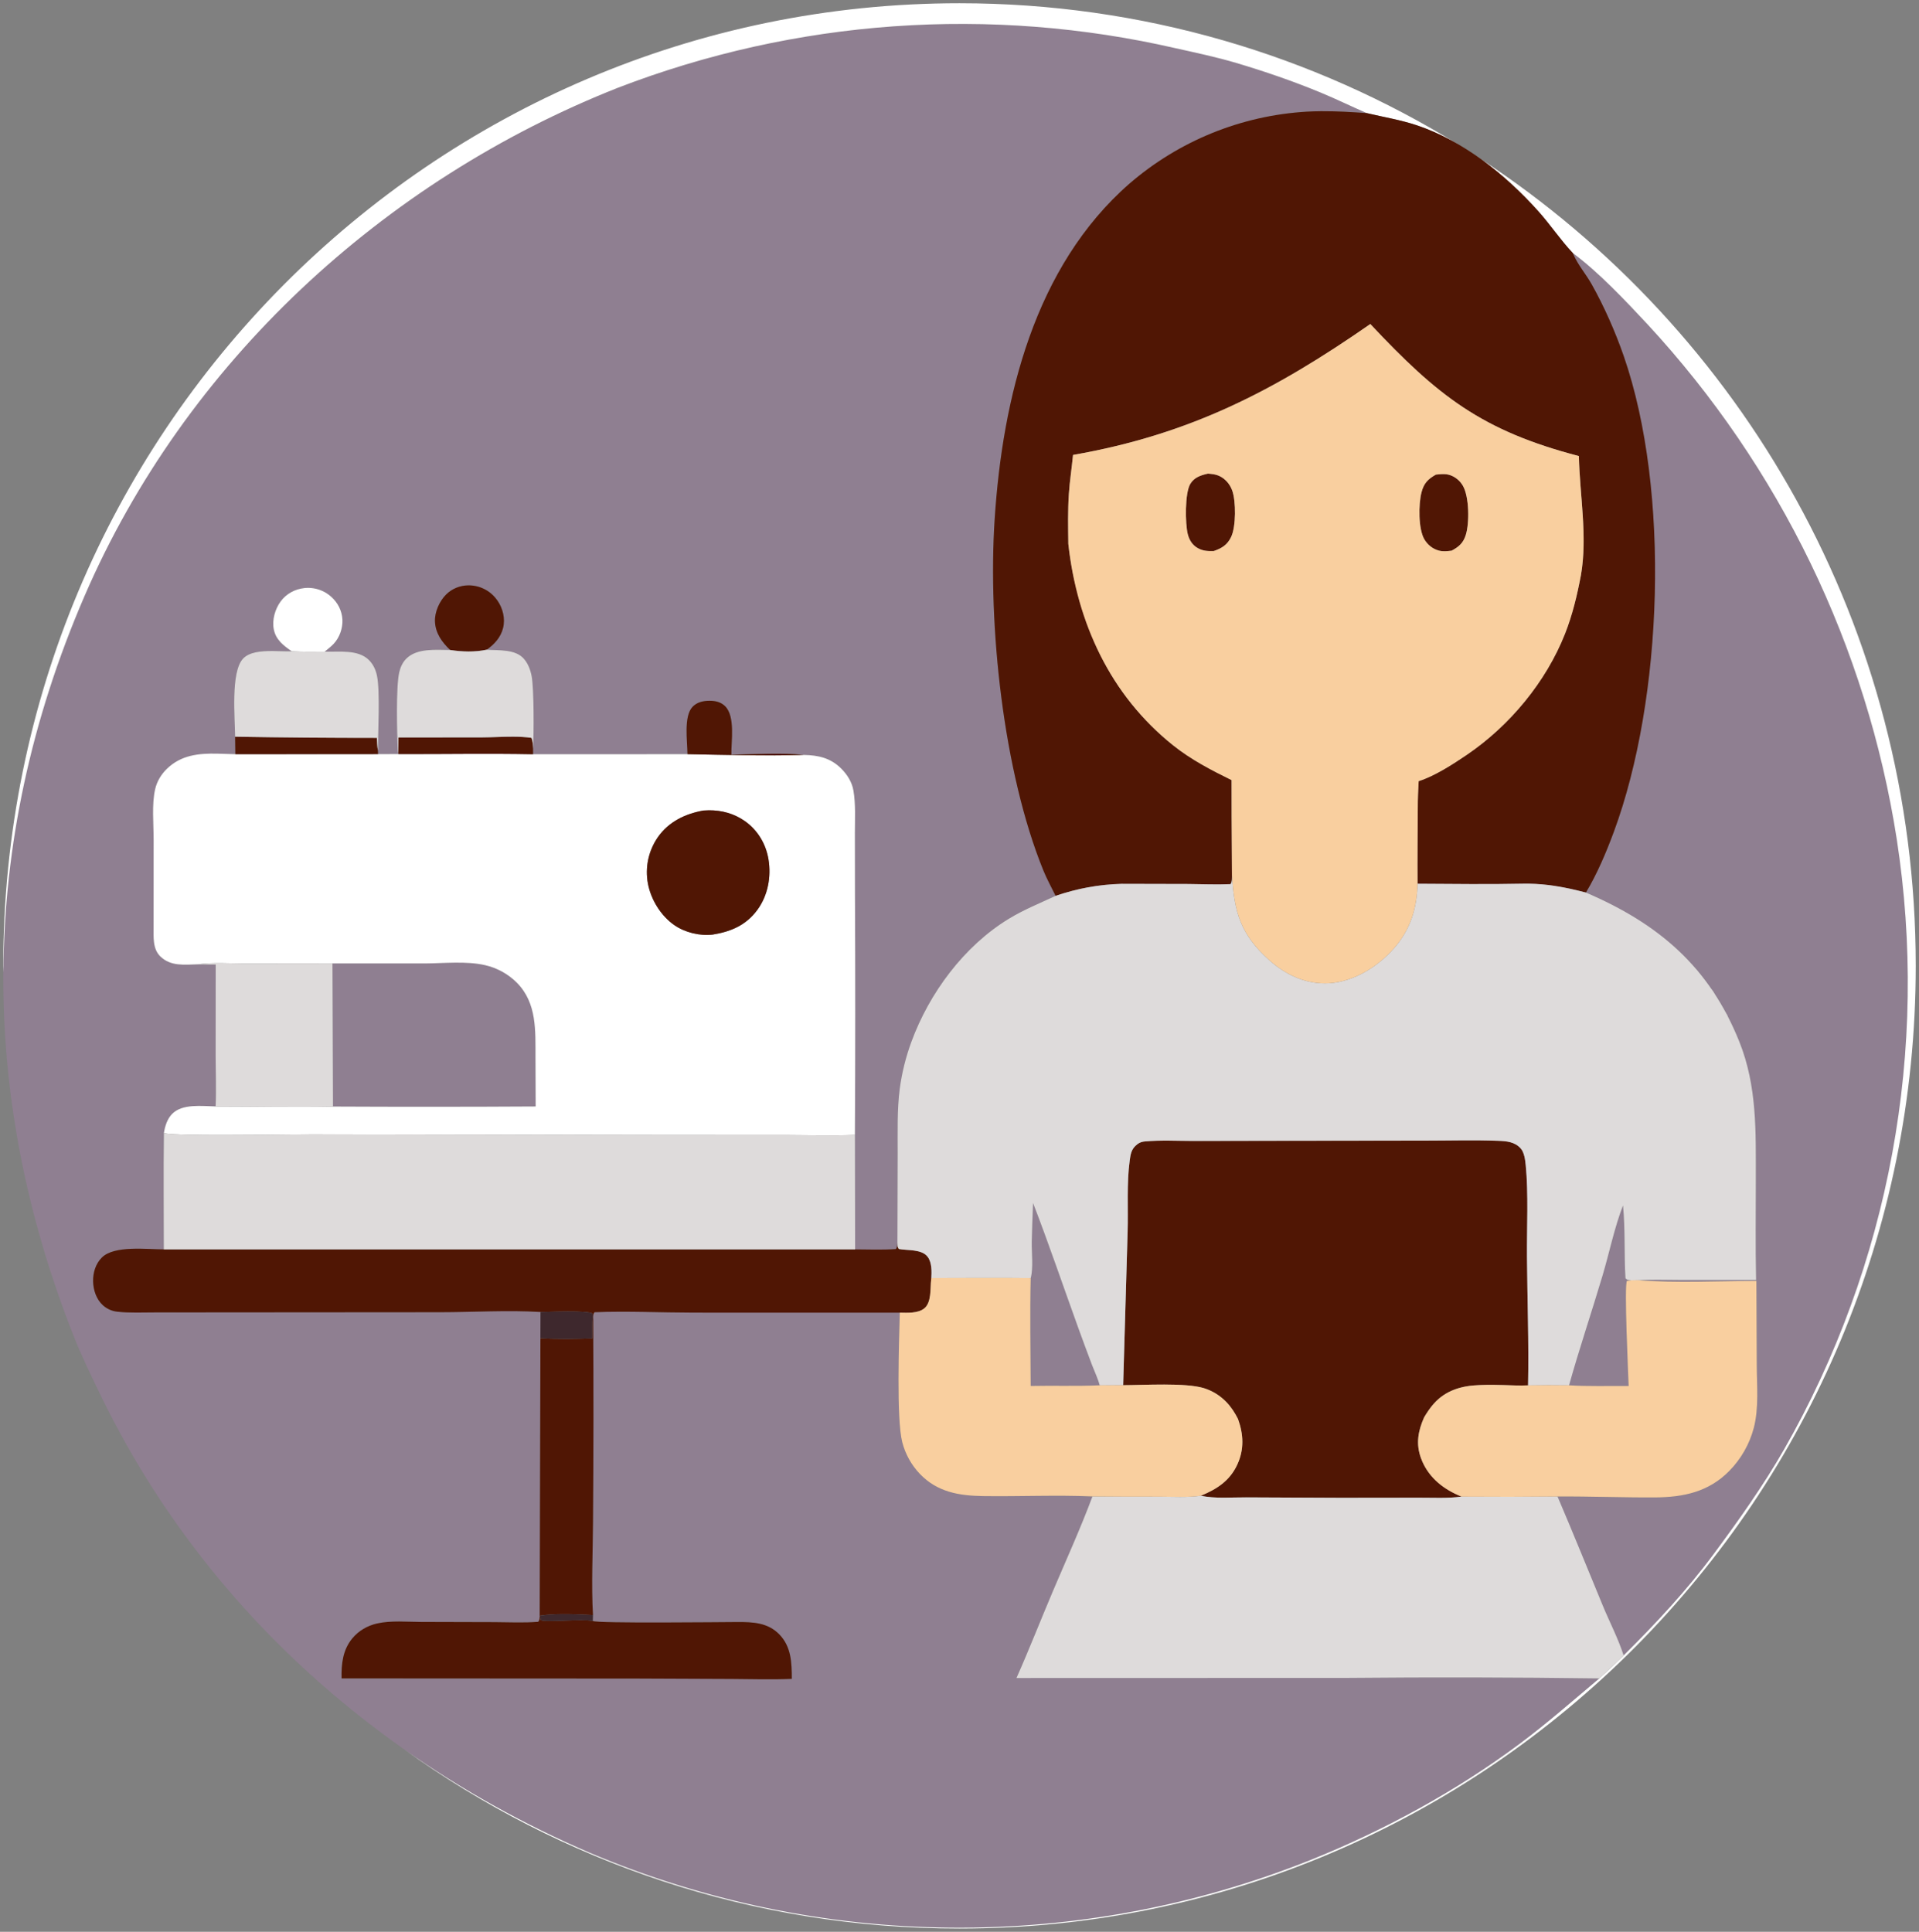
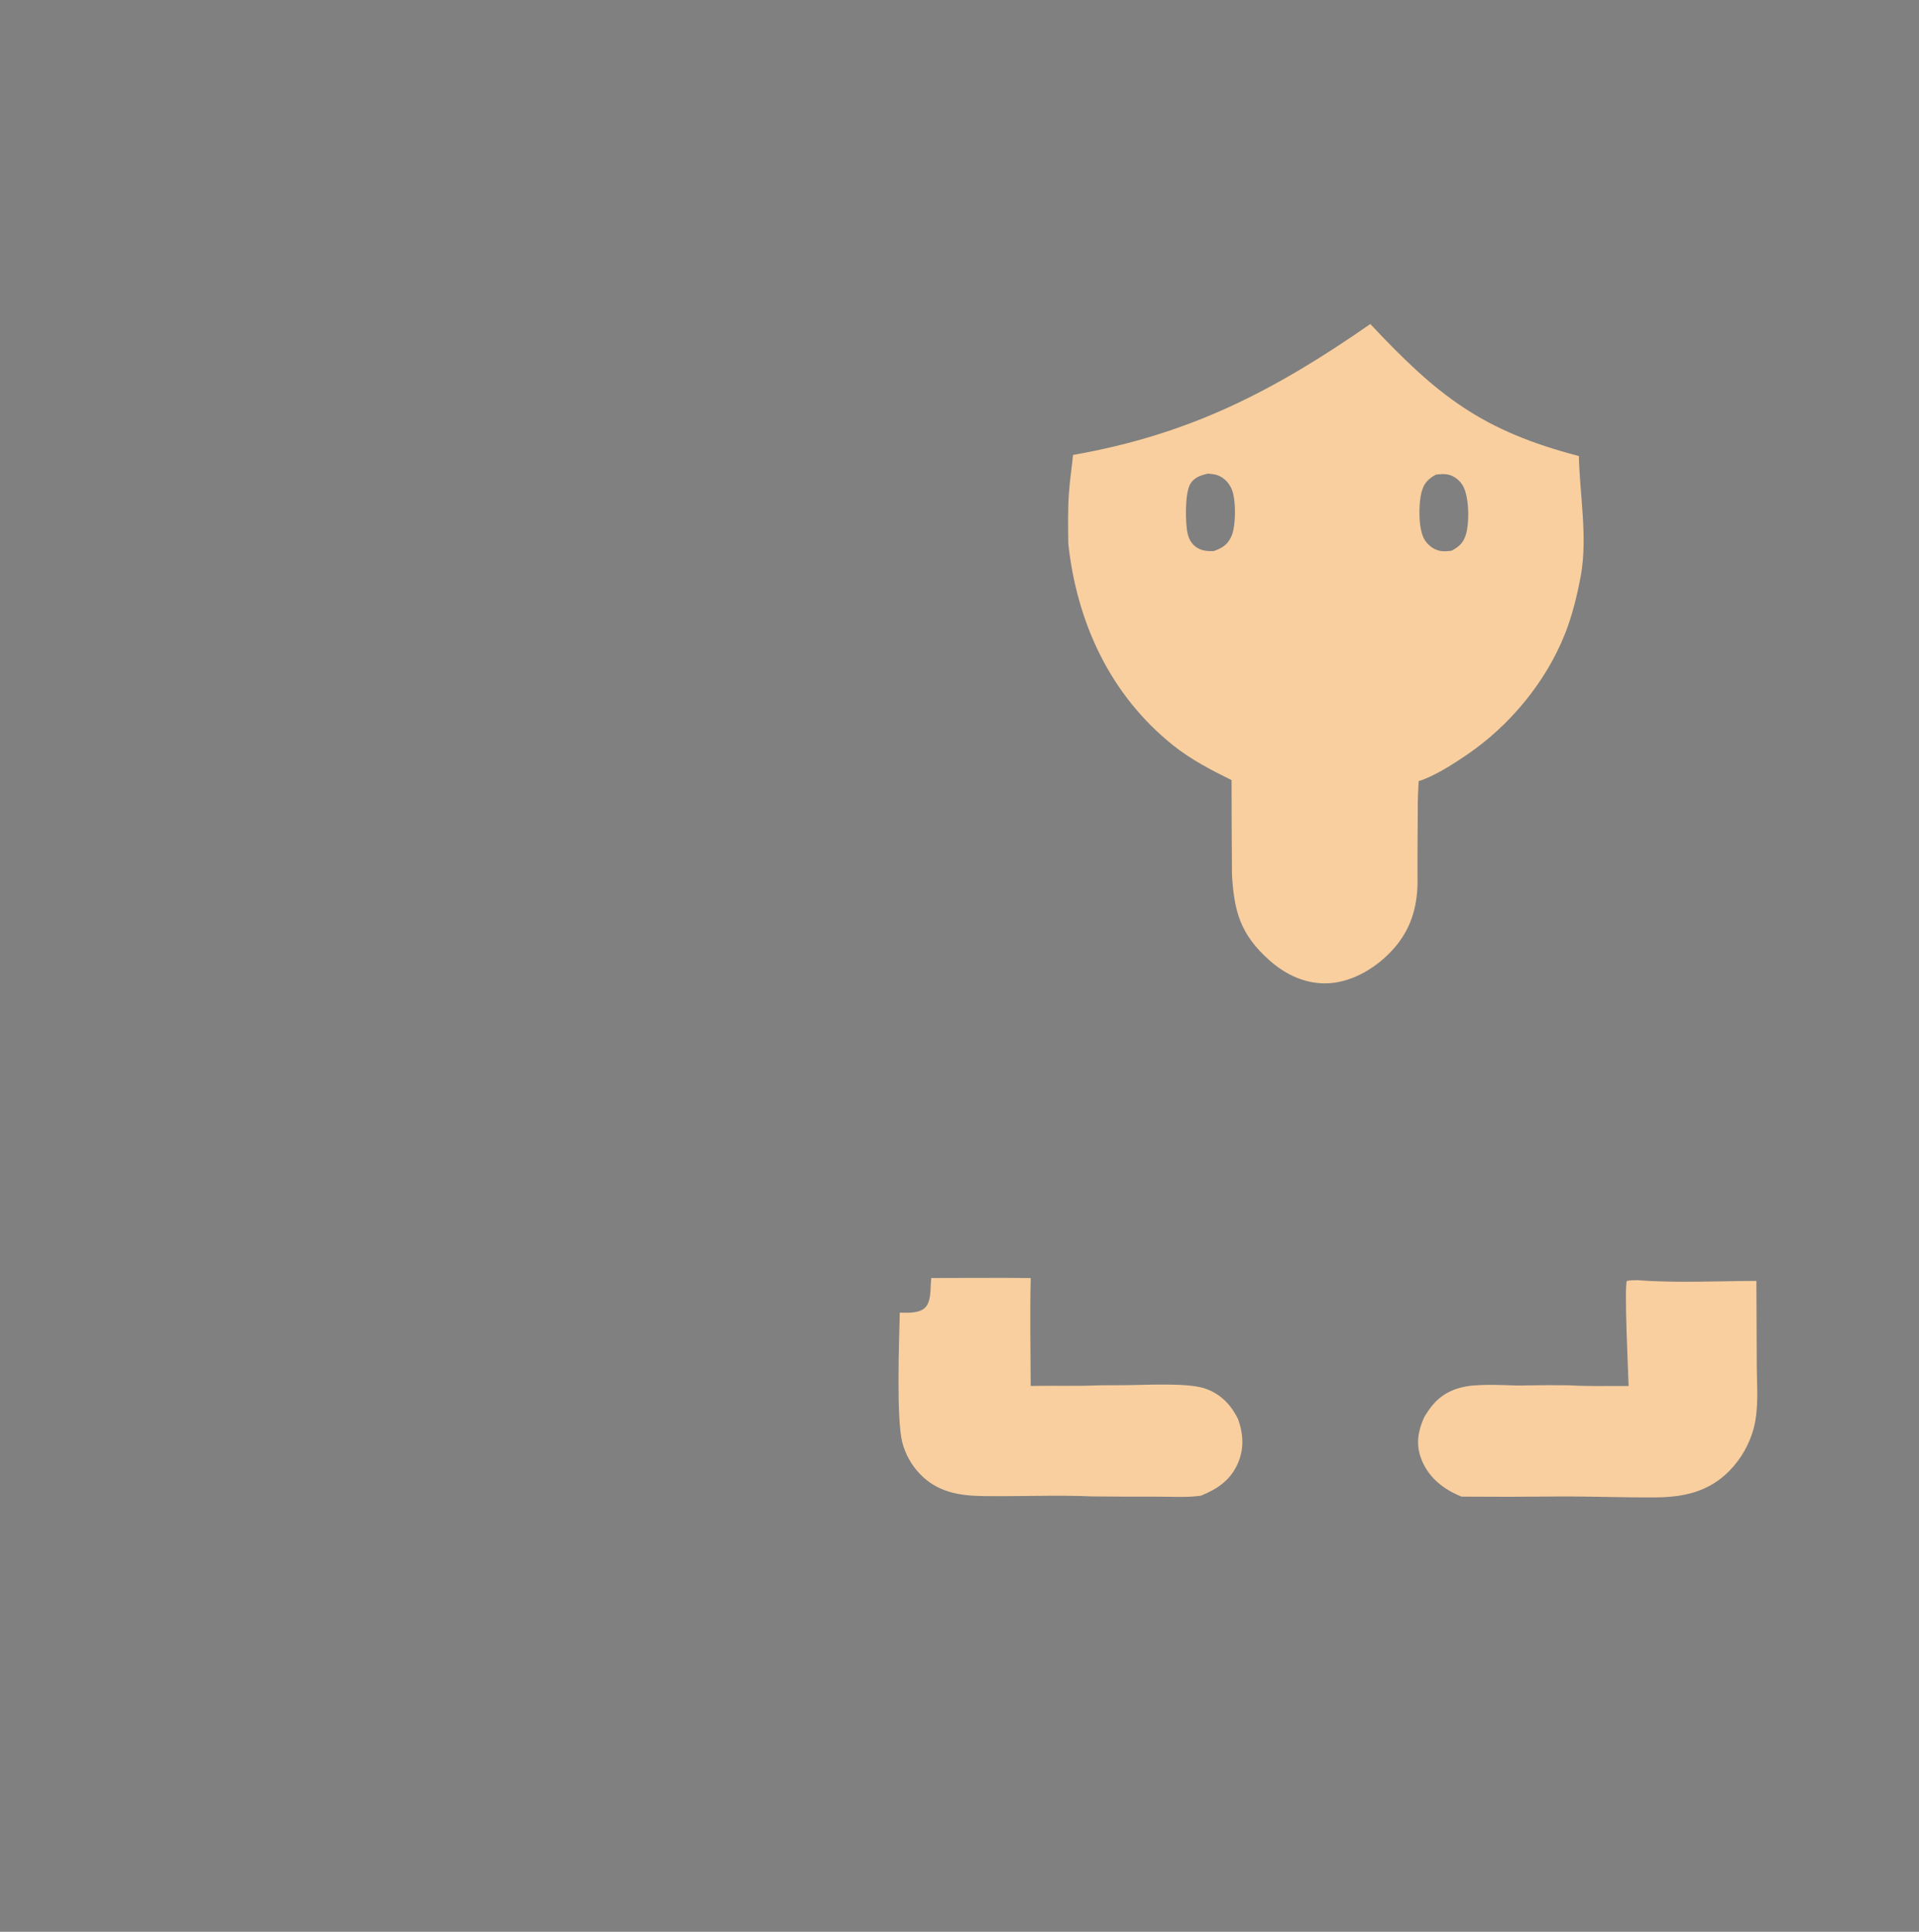
- <svg xmlns="http://www.w3.org/2000/svg" xmlns:ns1="http://sodipodi.sourceforge.net/DTD/sodipodi-0.dtd" xmlns:ns2="http://www.inkscape.org/namespaces/inkscape" xmlns:ns3="http://inkstitch.org/namespace" width="277.455" height="279.312" version="1.1" id="svg35" ns1:docname="kobieta-w-br-zowych-w-osach--stoi-w-pomieszczeniu-.svg" ns2:version="1.3.2 (091e20e, 2023-11-25, custom)">
+ <svg xmlns="http://www.w3.org/2000/svg" xmlns:ns1="http://sodipodi.sourceforge.net/DTD/sodipodi-0.dtd" xmlns:ns2="http://www.inkscape.org/namespaces/inkscape" width="277.455" height="279.312" version="1.1" id="svg35" ns1:docname="kobieta-w-br-zowych-w-osach--stoi-w-pomieszczeniu-.svg" ns2:version="1.3.2 (091e20e, 2023-11-25, custom)">
  <rect width="100%" height="100%" fill="#808080" stroke="none" />
  <ns1:namedview id="namedview35" pagecolor="#ffffff" bordercolor="#000000" borderopacity="0.25" ns2:showpageshadow="2" ns2:pageopacity="0.0" ns2:pagecheckerboard="0" ns2:deskcolor="#d1d1d1" showgrid="false" ns2:zoom="2.1461796" ns2:cx="71.056496" ns2:cy="121.37847" ns2:window-width="1920" ns2:window-height="991" ns2:window-x="-9" ns2:window-y="-9" ns2:window-maximized="1" ns2:current-layer="svg35" />
  <defs id="defs35" />
-   <path d="m 139.475,3.461 c -0.854,-0.003 -1.707,7.447e-4 -2.561,0.014 -0.854,0.013 -1.707,0.034 -2.561,0.062 -0.853,0.029 -1.706,0.067 -2.559,0.111 -0.853,0.045 -1.705,0.096 -2.557,0.156 -0.852,0.06 -1.704,0.129 -2.555,0.205 -0.85,0.076 -1.7,0.16 -2.549,0.252 -0.849,0.092 -1.696,0.191 -2.543,0.299 -0.847,0.108 -1.692,0.222 -2.537,0.346 -0.845,0.123 -1.689,0.256 -2.531,0.395 -0.843,0.139 -1.684,0.285 -2.523,0.439 -0.84,0.154 -1.679,0.316 -2.516,0.486 -0.837,0.17 -1.67,0.348 -2.504,0.533 -0.833,0.185 -1.666,0.379 -2.496,0.58 -0.83,0.201 -1.656,0.409 -2.482,0.625 -0.826,0.216 -1.651,0.44 -2.473,0.672 -0.822,0.231 -1.641,0.47 -2.459,0.717 -0.817,0.247 -1.633,0.502 -2.445,0.764 -0.813,0.262 -1.624,0.53 -2.432,0.807 -0.808,0.277 -1.612,0.562 -2.414,0.854 -0.803,0.292 -1.604,0.59 -2.4,0.896 C 55.406,26.087 26.768,52.497 12.219,86.189 -2.983,121.392 -3.389,157.801 10.744,193.414 c 1.093,2.754 2.402,5.418 3.688,8.086 14.648,30.385 40.108,53.188 70.924,66.424 1.026,0.434 2.057,0.853 3.094,1.262 1.037,0.408 2.079,0.806 3.125,1.189 1.046,0.383 2.095,0.752 3.15,1.109 1.055,0.357 2.116,0.702 3.18,1.033 1.064,0.332 2.13,0.652 3.201,0.957 1.071,0.306 2.146,0.598 3.225,0.877 1.079,0.279 2.161,0.546 3.246,0.799 1.085,0.253 2.173,0.492 3.264,0.719 1.091,0.226 2.185,0.439 3.281,0.639 1.096,0.2 2.192,0.386 3.293,0.559 1.101,0.173 2.204,0.333 3.309,0.479 1.105,0.146 2.211,0.278 3.318,0.396 1.108,0.119 2.218,0.225 3.328,0.316 1.11,0.092 2.22,0.17 3.332,0.234 1.112,0.065 2.226,0.115 3.34,0.152 1.114,0.038 2.226,0.062 3.34,0.072 1.114,0.01 2.23,0.007 3.344,-0.01 1.114,-0.017 2.227,-0.048 3.34,-0.092 1.113,-0.044 2.226,-0.103 3.338,-0.174 1.112,-0.071 2.222,-0.155 3.332,-0.254 1.11,-0.098 2.219,-0.211 3.326,-0.336 1.107,-0.126 2.211,-0.264 3.314,-0.416 1.104,-0.152 2.205,-0.319 3.305,-0.498 1.099,-0.179 2.196,-0.372 3.291,-0.578 1.095,-0.206 2.188,-0.425 3.277,-0.658 1.089,-0.233 2.176,-0.479 3.26,-0.738 1.083,-0.259 2.163,-0.533 3.24,-0.818 1.077,-0.286 2.149,-0.584 3.219,-0.896 1.069,-0.312 2.136,-0.637 3.197,-0.975 1.062,-0.338 2.119,-0.689 3.172,-1.053 1.053,-0.364 2.101,-0.74 3.145,-1.129 1.044,-0.389 2.083,-0.792 3.117,-1.207 10.504,-4.223 20.935,-9.916 30.016,-16.674 4.033,-3.002 7.774,-6.296 11.617,-9.529 -6.065,-0.083 -12.129,-0.13 -18.193,-0.143 -6.065,-0.013 -12.13,0.009 -18.195,0.066 l -47.879,0.014 c 1.85,-4.163 3.502,-8.403 5.283,-12.594 1.933,-4.548 3.972,-9.029 5.703,-13.662 -5.23,-0.224 -10.513,0.024 -15.75,-0.047 -2.645,-0.036 -5.077,-0.334 -7.201,-1.604 -0.708,-0.423 -1.381,-0.954 -2.018,-1.619 -0.152,-0.16 -0.298,-0.323 -0.439,-0.492 -0.141,-0.169 -0.278,-0.344 -0.408,-0.521 -0.13,-0.178 -0.254,-0.358 -0.373,-0.543 -0.119,-0.186 -0.231,-0.376 -0.338,-0.568 -0.107,-0.193 -0.207,-0.389 -0.301,-0.588 -0.094,-0.199 -0.182,-0.401 -0.264,-0.605 -0.081,-0.205 -0.157,-0.412 -0.225,-0.621 -0.068,-0.209 -0.129,-0.421 -0.184,-0.635 -0.215,-0.838 -0.352,-2.174 -0.434,-3.77 -0.246,-4.787 -0.001,-11.915 0.078,-14.957 l -29.812,-0.006 c -4.752,-0.008 -9.579,-0.243 -14.322,-0.061 -0.207,0.266 -0.171,0.333 -0.203,0.656 0.066,9.908 0.058,19.816 -0.021,29.725 -0.017,4.421 -0.261,8.997 -0.002,13.406 l -0.025,0.857 c 0.593,0.369 18.586,0.162 20.906,0.152 2.24,-0.009 4.414,0.073 6.082,1.807 1.718,1.784 1.78,4.094 1.785,6.41 -2.858,0.124 -5.758,0.031 -8.619,0.014 l -13.924,-0.059 -42.555,-0.025 c -0.02,-1.039 0.022,-2.061 0.24,-3.033 0.219,-0.972 0.614,-1.896 1.301,-2.734 0.457,-0.558 1.007,-1.021 1.617,-1.385 0.61,-0.364 1.281,-0.628 1.982,-0.787 2.007,-0.455 4.341,-0.225 6.395,-0.221 l 10.57,0.029 c 2.092,0.01 4.245,0.124 6.33,-0.051 0.256,-0.295 0.188,-0.642 0.211,-1.023 l 0.105,-39.969 0.014,-3.799 c -2.38,-0.145 -4.804,-0.138 -7.23,-0.094 -2.426,0.044 -4.856,0.124 -7.244,0.125 l -31.646,0.023 -9.604,0.008 c -1.785,-5.9e-4 -3.671,0.095 -5.445,-0.102 -0.097,-0.01 -0.194,-0.024 -0.289,-0.041 -0.095,-0.017 -0.189,-0.037 -0.283,-0.062 -0.094,-0.025 -0.188,-0.054 -0.279,-0.086 -0.092,-0.032 -0.181,-0.068 -0.27,-0.107 -0.089,-0.039 -0.176,-0.083 -0.262,-0.129 -0.085,-0.046 -0.169,-0.096 -0.25,-0.148 -0.081,-0.053 -0.161,-0.109 -0.238,-0.168 -0.077,-0.059 -0.151,-0.121 -0.223,-0.186 -0.479,-0.434 -0.831,-0.987 -1.064,-1.59 -0.234,-0.603 -0.349,-1.257 -0.359,-1.891 -0.01,-0.627 0.081,-1.262 0.289,-1.852 0.208,-0.59 0.533,-1.135 0.986,-1.584 1.794,-1.775 6.494,-1.171 8.947,-1.17 -0.003,-5.606 -0.064,-11.218 0.016,-16.824 0.154,-0.986 0.47,-2.022 1.182,-2.756 1.489,-1.535 4.34,-1.12 6.293,-1.094 0.106,-2.402 0.009,-4.846 0.004,-7.252 l 0.008,-13.26 c -0.853,0.015 -1.704,-0.008 -2.557,-0.031 -1.932,0.051 -3.932,0.332 -5.441,-1.135 -1.143,-1.111 -0.972,-2.828 -0.98,-4.316 l 0.006,-12.535 c 0.004,-2.303 -0.295,-5.14 0.227,-7.373 0.259,-1.105 0.871,-2.111 1.68,-2.898 2.078,-2.024 4.629,-2.248 7.262,-2.203 0.878,0.015 1.765,0.06 2.646,0.078 l -0.035,-2.527 c -0.023,-2.738 -0.649,-9.287 1.117,-11.254 0.898,-1 2.65,-1.146 4.328,-1.135 1.007,0.007 1.989,0.07 2.742,0.041 -1.188,-0.827 -2.298,-1.658 -2.596,-3.178 -0.266,-1.36 0.182,-2.93 0.994,-4.035 0.819,-1.113 2.068,-1.786 3.438,-1.932 0.086,-0.009 0.171,-0.017 0.258,-0.021 0.086,-0.004 0.173,-0.008 0.26,-0.008 0.087,-1.92e-4 0.173,0.004 0.26,0.008 0.087,0.004 0.172,0.011 0.258,0.02 0.086,0.009 0.172,0.02 0.258,0.033 0.086,0.013 0.171,0.029 0.256,0.047 0.085,0.018 0.17,0.037 0.254,0.059 0.084,0.022 0.166,0.048 0.248,0.074 0.082,0.026 0.165,0.055 0.246,0.086 0.081,0.031 0.161,0.063 0.24,0.098 0.079,0.035 0.157,0.07 0.234,0.109 0.077,0.039 0.153,0.08 0.229,0.123 0.075,0.043 0.15,0.088 0.223,0.135 0.073,0.047 0.144,0.096 0.215,0.146 0.07,0.05 0.139,0.102 0.207,0.156 0.068,0.054 0.134,0.11 0.199,0.168 0.972,0.852 1.586,2.042 1.648,3.34 0.059,1.237 -0.407,2.585 -1.264,3.49 -0.39,0.412 -0.86,0.773 -1.299,1.133 2.065,0.069 4.836,-0.369 6.42,1.236 0.603,0.611 0.963,1.395 1.137,2.229 0.474,2.268 0.15,8.203 0.135,10.828 l 0.021,0.52 2.973,-0.004 -0.041,-0.102 c -0.057,-0.285 -0.059,-0.226 -0.07,-0.461 -0.119,-2.434 -0.291,-9.14 0.207,-11.279 0.167,-0.718 0.471,-1.393 0.99,-1.926 0.388,-0.398 0.853,-0.676 1.363,-0.871 1.532,-0.585 3.477,-0.412 5.008,-0.408 -0.596,-0.567 -1.131,-1.173 -1.523,-1.852 -0.393,-0.679 -0.644,-1.43 -0.676,-2.289 -0.051,-1.365 0.655,-2.935 1.617,-3.889 0.428,-0.424 0.929,-0.751 1.473,-0.973 0.543,-0.222 1.129,-0.339 1.727,-0.348 0.08,-0.001 0.158,-7.04e-4 0.238,0.002 0.087,0.003 0.173,0.01 0.26,0.018 0.087,0.007 0.174,0.017 0.26,0.029 0.086,0.012 0.172,0.026 0.258,0.043 0.085,0.017 0.169,0.036 0.254,0.057 0.084,0.021 0.167,0.043 0.25,0.068 0.083,0.025 0.166,0.052 0.248,0.082 0.082,0.03 0.162,0.062 0.242,0.096 0.08,0.034 0.16,0.07 0.238,0.107 0.078,0.038 0.156,0.077 0.232,0.119 0.076,0.042 0.151,0.085 0.225,0.131 0.074,0.046 0.145,0.093 0.217,0.143 0.071,0.05 0.142,0.101 0.211,0.154 0.069,0.053 0.135,0.109 0.201,0.166 0.066,0.057 0.13,0.114 0.193,0.174 0.063,0.06 0.124,0.122 0.184,0.186 0.06,0.063 0.118,0.127 0.174,0.193 0.909,1.06 1.405,2.492 1.24,3.889 -0.084,0.709 -0.34,1.351 -0.715,1.922 -0.375,0.571 -0.868,1.069 -1.424,1.49 -0.109,0.082 -0.217,0.163 -0.328,0.242 1.309,0.097 2.999,-0.021 4.285,0.531 0.429,0.184 0.813,0.443 1.123,0.809 0.591,0.697 0.926,1.586 1.094,2.475 0.176,0.931 0.259,3.043 0.281,5.174 0.022,2.131 -0.016,4.282 -0.078,5.291 l 0.006,0.83 22.322,-0.01 c -0.011,-1.843 -0.574,-5.468 0.732,-6.846 0.319,-0.337 0.709,-0.556 1.131,-0.691 0.422,-0.135 0.877,-0.186 1.326,-0.186 0.832,0 1.648,0.18 2.254,0.787 1.488,1.49 0.873,5.041 0.902,7.01 1.66,-0.024 3.465,-0.1 5.266,-0.127 1.8,-0.027 3.595,-0.005 5.23,0.164 2.068,0.035 3.852,0.432 5.377,1.953 0.875,0.873 1.567,1.953 1.779,3.18 0.34,1.972 0.212,4.066 0.213,6.061 l 0.01,8.84 c 0.058,11.635 0.057,23.271 -0.008,34.906 l 0.025,16.551 c 1.951,0.01 3.935,0.087 5.881,-0.041 0.24,-0.278 0.198,-0.626 0.236,-0.986 l 0.037,-12.863 c 0.006,-3.12 -0.098,-6.288 0.305,-9.387 0.156,-1.143 0.372,-2.275 0.65,-3.395 0.278,-1.12 0.615,-2.221 1.012,-3.305 2.587,-7.061 7.599,-13.848 14.062,-17.801 2.178,-1.332 4.502,-2.264 6.805,-3.338 -0.595,-1.224 -1.251,-2.397 -1.766,-3.662 -5.804,-14.261 -8.045,-35.452 -7.047,-50.781 0.571,-8.762 2.01,-17.897 5.023,-26.342 0.753,-2.111 1.605,-4.179 2.566,-6.188 0.961,-2.008 2.033,-3.958 3.225,-5.83 2.383,-3.744 5.248,-7.182 8.684,-10.182 0.444,-0.383 0.895,-0.757 1.354,-1.121 0.459,-0.365 0.923,-0.719 1.396,-1.064 0.473,-0.345 0.953,-0.682 1.439,-1.008 0.487,-0.326 0.981,-0.641 1.48,-0.947 0.5,-0.306 1.006,-0.602 1.518,-0.887 0.512,-0.285 1.03,-0.56 1.553,-0.824 0.523,-0.264 1.051,-0.517 1.584,-0.76 0.533,-0.243 1.071,-0.473 1.613,-0.693 0.543,-0.22 1.091,-0.431 1.643,-0.629 0.551,-0.198 1.105,-0.385 1.664,-0.561 0.559,-0.176 1.122,-0.34 1.688,-0.492 0.566,-0.153 1.134,-0.294 1.705,-0.424 0.571,-0.129 1.145,-0.246 1.721,-0.352 0.576,-0.106 1.154,-0.201 1.734,-0.283 0.58,-0.082 1.161,-0.152 1.744,-0.211 0.583,-0.059 1.167,-0.106 1.752,-0.141 0.726,-0.043 1.452,-0.065 2.178,-0.07 2.177,-0.015 4.353,0.122 6.525,0.273 -2.235,-0.973 -4.432,-2.049 -6.684,-2.98 -3.943,-1.632 -8.09,-3.058 -12.182,-4.271 -2.884,-0.856 -5.851,-1.478 -8.787,-2.133 -0.832,-0.191 -1.666,-0.375 -2.502,-0.551 -0.836,-0.176 -1.671,-0.344 -2.51,-0.504 -0.839,-0.16 -1.68,-0.312 -2.521,-0.457 -0.842,-0.145 -1.685,-0.281 -2.529,-0.41 -0.844,-0.129 -1.689,-0.25 -2.535,-0.363 -0.846,-0.113 -1.693,-0.219 -2.541,-0.316 -0.848,-0.098 -1.697,-0.188 -2.547,-0.27 -0.85,-0.082 -1.701,-0.155 -2.553,-0.221 -0.851,-0.066 -1.702,-0.125 -2.555,-0.176 -0.852,-0.05 -1.705,-0.092 -2.559,-0.127 -0.853,-0.035 -1.707,-0.061 -2.561,-0.08 -0.854,-0.019 -1.707,-0.028 -2.561,-0.031 z M 227.408,36.592 c 0.037,0.087 0.073,0.177 0.111,0.264 0.642,1.465 1.793,2.802 2.586,4.205 1.816,3.214 3.461,6.955 4.67,10.449 0.421,1.217 0.811,2.474 1.172,3.768 1.7e-4,6.11e-4 -1.7e-4,0.001 0,0.002 0.721,2.587 1.322,5.319 1.807,8.152 1.1e-4,6.39e-4 -1.1e-4,0.001 0,0.002 0.242,1.417 0.456,2.86 0.641,4.322 0.369,2.926 0.622,5.934 0.764,8.982 0.142,3.048 0.173,6.136 0.096,9.223 -2e-5,6.54e-4 1e-5,0.001 0,0.002 -0.078,3.086 -0.264,6.17 -0.555,9.211 -6e-5,6.43e-4 6e-5,0.001 0,0.002 -3.8e-4,0.004 -0.002,0.008 -0.002,0.012 -0.582,6.078 -1.583,11.984 -2.977,17.385 -0.697,2.702 -1.492,5.278 -2.383,7.686 -1.099,2.971 -2.408,6.076 -4.041,8.793 1.491,0.639 2.901,1.326 4.266,2.043 0.001,6.6e-4 0.003,0.001 0.004,0.002 0.34,0.179 0.658,0.374 0.99,0.559 0.083,0.047 0.167,0.094 0.25,0.141 0.93,0.523 1.837,1.067 2.705,1.639 0.004,0.003 0.008,0.005 0.012,0.008 0.219,0.144 0.429,0.296 0.645,0.443 0.212,0.146 0.427,0.289 0.635,0.438 0.836,0.597 1.636,1.228 2.41,1.881 0.002,0.002 0.005,0.004 0.008,0.006 0.13,0.11 0.262,0.218 0.391,0.33 0.223,0.184 0.448,0.365 0.66,0.559 1.048,0.956 2.05,1.959 2.979,3.045 0.021,0.025 0.047,0.045 0.068,0.07 0.827,0.973 1.606,2.001 2.338,3.09 0.732,1.089 1.416,2.237 2.053,3.453 0.637,1.216 1.225,2.498 1.768,3.852 0.324,0.808 0.604,1.617 0.846,2.43 1.7e-4,5.8e-4 -1.8e-4,0.001 0,0.002 0.242,0.812 0.447,1.626 0.619,2.443 1.3e-4,6.2e-4 -1.3e-4,0.001 0,0.002 0.344,1.634 0.561,3.28 0.697,4.936 0.272,3.312 0.221,6.668 0.225,10.076 0.005,4.853 -0.065,9.719 0.037,14.57 l -10.975,-0.004 c -2.018,-3e-4 -4.078,-0.086 -6.092,0.035 5.625,0.428 11.464,0.116 17.111,0.102 l 0.053,12.086 c 0.004,2.99 0.332,6.282 -0.434,9.189 -0.077,0.29 -0.164,0.579 -0.26,0.863 -0.096,0.284 -0.2,0.566 -0.314,0.844 -0.114,0.278 -0.237,0.55 -0.369,0.82 -0.131,0.27 -0.271,0.534 -0.42,0.795 -0.149,0.261 -0.306,0.517 -0.471,0.768 -0.165,0.251 -0.339,0.495 -0.52,0.734 -0.181,0.24 -0.368,0.474 -0.564,0.701 -0.196,0.227 -0.399,0.448 -0.609,0.662 -0.746,0.762 -1.532,1.382 -2.357,1.883 -0.826,0.501 -1.69,0.884 -2.59,1.172 -1.8,0.576 -3.745,0.774 -5.812,0.785 -4.695,0.025 -9.393,-0.164 -14.09,-0.133 2.236,5.241 4.378,10.534 6.555,15.801 0.484,1.171 1.045,2.368 1.58,3.572 0.535,1.204 1.043,2.414 1.426,3.615 4.646,-4.609 9.148,-9.43 13.047,-14.697 3.579,-4.835 7.173,-9.888 10.164,-15.113 0.472,-0.827 0.934,-1.659 1.389,-2.496 0.454,-0.837 0.901,-1.679 1.338,-2.525 0.437,-0.846 0.865,-1.697 1.283,-2.553 0.419,-0.855 0.828,-1.716 1.229,-2.58 0.401,-0.864 0.793,-1.731 1.176,-2.604 0.382,-0.872 0.755,-1.749 1.119,-2.629 0.364,-0.88 0.719,-1.763 1.064,-2.65 0.346,-0.887 0.681,-1.779 1.008,-2.674 0.327,-0.894 0.645,-1.792 0.953,-2.693 0.308,-0.901 0.608,-1.805 0.896,-2.713 0.289,-0.907 0.568,-1.817 0.838,-2.73 0.27,-0.913 0.531,-1.829 0.781,-2.748 0.251,-0.919 0.491,-1.84 0.723,-2.764 0.231,-0.924 0.454,-1.851 0.666,-2.779 0.212,-0.929 0.413,-1.858 0.605,-2.791 0.192,-0.933 0.376,-1.868 0.549,-2.805 0.173,-0.937 0.335,-1.875 0.488,-2.814 0.153,-0.94 0.296,-1.881 0.43,-2.824 0.133,-0.943 0.258,-1.888 0.371,-2.834 0.113,-0.946 0.217,-1.892 0.311,-2.84 0.094,-0.948 0.176,-1.896 0.25,-2.846 0.074,-0.949 0.138,-1.899 0.191,-2.85 0.054,-0.951 0.099,-1.904 0.133,-2.855 0.034,-0.952 0.057,-1.903 0.07,-2.855 0.014,-0.952 0.018,-1.905 0.012,-2.857 -0.006,-0.952 -0.023,-1.903 -0.049,-2.855 -0.026,-0.952 -0.061,-1.904 -0.107,-2.855 -0.046,-0.951 -0.104,-1.901 -0.17,-2.852 -0.066,-0.95 -0.141,-1.899 -0.227,-2.848 -0.086,-0.948 -0.183,-1.897 -0.289,-2.844 -0.106,-0.946 -0.222,-1.892 -0.348,-2.836 -0.126,-0.944 -0.261,-1.885 -0.406,-2.826 -0.135,-0.863 -0.277,-1.727 -0.428,-2.588 -0.151,-0.861 -0.31,-1.72 -0.477,-2.578 -0.167,-0.858 -0.341,-1.714 -0.523,-2.568 -0.182,-0.855 -0.374,-1.707 -0.572,-2.559 -0.198,-0.851 -0.405,-1.7 -0.619,-2.547 -0.214,-0.847 -0.434,-1.694 -0.664,-2.537 -0.23,-0.843 -0.468,-1.684 -0.713,-2.523 -0.245,-0.839 -0.499,-1.674 -0.76,-2.508 -0.261,-0.834 -0.529,-1.667 -0.805,-2.496 -0.276,-0.829 -0.56,-1.655 -0.852,-2.479 -0.291,-0.824 -0.59,-1.646 -0.896,-2.465 -0.306,-0.818 -0.62,-1.633 -0.941,-2.445 -0.322,-0.813 -0.652,-1.623 -0.988,-2.43 -0.336,-0.806 -0.68,-1.61 -1.031,-2.41 -0.351,-0.8 -0.71,-1.597 -1.076,-2.391 -0.366,-0.794 -0.74,-1.583 -1.121,-2.369 -0.381,-0.787 -0.769,-1.57 -1.164,-2.35 -0.395,-0.779 -0.798,-1.554 -1.207,-2.326 -0.41,-0.772 -0.826,-1.541 -1.25,-2.305 -0.424,-0.764 -0.855,-1.525 -1.293,-2.281 -0.438,-0.756 -0.882,-1.508 -1.334,-2.256 -0.452,-0.748 -0.91,-1.493 -1.375,-2.232 -0.466,-0.74 -0.939,-1.474 -1.418,-2.205 -0.479,-0.731 -0.965,-1.458 -1.457,-2.18 -0.493,-0.722 -0.992,-1.44 -1.498,-2.152 -0.506,-0.713 -1.018,-1.42 -1.537,-2.123 -0.519,-0.703 -1.044,-1.402 -1.576,-2.096 -0.532,-0.694 -1.069,-1.381 -1.613,-2.064 -0.545,-0.683 -1.097,-1.362 -1.654,-2.035 -0.557,-0.673 -1.12,-1.343 -1.689,-2.006 -0.569,-0.663 -1.145,-1.32 -1.727,-1.973 -0.582,-0.652 -1.168,-1.298 -1.762,-1.939 -3.213,-3.44 -7.037,-7.519 -10.807,-10.312 z M 65.795,139.188 c -1.502,0.014 -3.013,0.109 -4.414,0.113 l -13.312,-0.002 0.076,20.691 c 9.769,0.049 19.536,0.045 29.305,-0.012 l -0.025,-7.117 c -0.014,-3.827 0.231,-7.811 -2.682,-10.766 -0.156,-0.157 -0.317,-0.308 -0.484,-0.453 -0.167,-0.145 -0.341,-0.285 -0.518,-0.418 -0.177,-0.133 -0.357,-0.26 -0.543,-0.381 -0.186,-0.12 -0.375,-0.235 -0.568,-0.342 -0.194,-0.107 -0.393,-0.207 -0.594,-0.301 -0.201,-0.093 -0.404,-0.181 -0.611,-0.26 -0.207,-0.079 -0.415,-0.15 -0.627,-0.215 -0.212,-0.064 -0.427,-0.121 -0.643,-0.17 -1.364,-0.318 -2.857,-0.383 -4.359,-0.369 z m 83.57,34.76 c -0.085,1.876 -0.149,3.753 -0.191,5.631 -0.022,1.551 0.243,3.755 -0.15,5.213 -0.126,5.193 -0.02,10.405 -0.004,15.6 3.315,-0.068 6.667,0.051 9.975,-0.092 -0.26,-0.983 -0.734,-1.969 -1.1,-2.92 -0.673,-1.772 -1.333,-3.549 -1.977,-5.332 -2.188,-6.043 -4.237,-12.1 -6.553,-18.1 z m 85.293,0.34 c -0.623,1.608 -1.114,3.309 -1.572,5.021 -0.459,1.712 -0.885,3.436 -1.377,5.092 -1.576,5.308 -3.361,10.562 -4.852,15.895 1.424,0.089 2.864,0.108 4.305,0.107 1.441,-2.9e-4 2.883,-0.02 4.311,-0.01 -0.026,-0.845 -0.195,-4.497 -0.303,-8.01 -0.054,-1.757 -0.093,-3.479 -0.092,-4.799 0.001,-1.32 0.044,-2.237 0.15,-2.385 l 0.695,-0.086 c -0.414,-0.046 -0.618,0.013 -0.908,-0.299 -0.214,-3.496 -0.013,-7.038 -0.357,-10.527 z" style="fill:#bf7bc5;fill-opacity:0.243" id="path85" ns3:fill_method="circular_fill" ns3:fill_underlay_row_spacing_mm="4" ns3:fill_underlay_angle="45" ns3:enable_random_stitch_length="True" ns3:random_stitch_length_jitter_percent="20" ns2:label="fioletowy" />
-   <path d="M 138.729,0.469 C 62.37,0.468 0.469,62.785 0.469,139.656 c -3.1e-7,0.314 0.021,0.622 0.023,0.936 C 0.601,122.321 4.485,104.099 12.219,86.189 26.768,52.498 55.406,26.087 89.379,12.674 c 0.797,-0.307 1.598,-0.605 2.4,-0.896 0.802,-0.292 1.606,-0.577 2.414,-0.854 0.808,-0.277 1.619,-0.545 2.432,-0.807 0.813,-0.262 1.628,-0.517 2.445,-0.764 0.818,-0.247 1.637,-0.485 2.459,-0.717 0.822,-0.231 1.647,-0.456 2.473,-0.672 0.826,-0.216 1.653,-0.424 2.482,-0.625 0.83,-0.201 1.663,-0.395 2.496,-0.58 0.833,-0.185 1.667,-0.363 2.504,-0.533 0.837,-0.17 1.676,-0.332 2.516,-0.486 0.84,-0.154 1.681,-0.301 2.523,-0.439 0.843,-0.139 1.686,-0.271 2.531,-0.395 0.845,-0.123 1.69,-0.238 2.537,-0.346 0.847,-0.108 1.694,-0.207 2.543,-0.299 0.849,-0.092 1.698,-0.176 2.549,-0.252 0.85,-0.076 1.703,-0.145 2.555,-0.205 0.852,-0.06 1.704,-0.112 2.557,-0.156 0.853,-0.045 1.705,-0.083 2.559,-0.111 0.853,-0.029 1.707,-0.05 2.561,-0.062 0.854,-0.013 1.707,-0.017 2.561,-0.014 0.854,0.003 1.707,0.013 2.561,0.031 0.854,0.019 1.707,0.046 2.561,0.08 0.853,0.035 1.706,0.077 2.559,0.127 0.852,0.05 1.704,0.11 2.555,0.176 0.851,0.066 1.703,0.139 2.553,0.221 0.85,0.082 1.699,0.172 2.547,0.27 0.848,0.098 1.695,0.203 2.541,0.316 0.846,0.113 1.691,0.234 2.535,0.363 0.844,0.129 1.688,0.266 2.529,0.41 0.841,0.145 1.683,0.297 2.521,0.457 0.839,0.16 1.674,0.328 2.51,0.504 0.836,0.176 1.67,0.36 2.502,0.551 2.936,0.655 5.903,1.277 8.787,2.133 4.092,1.214 8.239,2.64 12.182,4.271 2.251,0.932 4.448,2.007 6.684,2.98 2.392,0.57 4.829,0.965 7.168,1.738 2.109,0.697 4.143,1.676 6.102,2.82 C 189.866,7.95 165.168,0.469 138.729,0.469 Z m 75.322,22.494 c 3.105,2.229 5.94,4.868 8.393,7.611 1.734,1.939 3.175,4.124 4.965,6.018 3.769,2.794 7.594,6.873 10.807,10.312 0.594,0.641 1.18,1.287 1.762,1.939 0.581,0.652 1.157,1.31 1.727,1.973 0.569,0.663 1.132,1.332 1.689,2.006 0.557,0.673 1.11,1.352 1.654,2.035 0.544,0.684 1.081,1.371 1.613,2.064 0.532,0.693 1.057,1.392 1.576,2.096 0.519,0.703 1.031,1.41 1.537,2.123 0.506,0.713 1.005,1.43 1.498,2.152 0.493,0.722 0.978,1.449 1.457,2.18 0.479,0.731 0.952,1.466 1.418,2.205 0.465,0.74 0.923,1.484 1.375,2.232 0.452,0.748 0.896,1.5 1.334,2.256 0.438,0.756 0.869,1.517 1.293,2.281 0.424,0.764 0.84,1.533 1.25,2.305 0.409,0.772 0.812,1.547 1.207,2.326 0.395,0.78 0.783,1.563 1.164,2.35 0.381,0.787 0.755,1.576 1.121,2.369 0.366,0.794 0.725,1.59 1.076,2.391 0.352,0.8 0.695,1.604 1.031,2.41 0.337,0.806 0.667,1.617 0.988,2.43 0.322,0.813 0.635,1.627 0.941,2.445 0.306,0.818 0.605,1.641 0.896,2.465 0.291,0.824 0.575,1.649 0.852,2.479 0.276,0.829 0.544,1.662 0.805,2.496 0.261,0.834 0.514,1.669 0.76,2.508 0.245,0.839 0.483,1.68 0.713,2.523 0.23,0.843 0.45,1.69 0.664,2.537 0.214,0.847 0.421,1.696 0.619,2.547 0.198,0.851 0.39,1.704 0.572,2.559 0.182,0.855 0.357,1.71 0.523,2.568 0.167,0.858 0.326,1.717 0.477,2.578 0.151,0.861 0.293,1.725 0.428,2.588 0.145,0.941 0.28,1.882 0.406,2.826 0.126,0.944 0.242,1.889 0.348,2.836 0.106,0.946 0.203,1.895 0.289,2.844 0.086,0.949 0.161,1.898 0.227,2.848 0.066,0.95 0.124,1.9 0.17,2.852 0.046,0.951 0.081,1.903 0.107,2.855 0.026,0.952 0.043,1.903 0.049,2.855 0.006,0.952 0.002,1.905 -0.012,2.857 -0.014,0.952 -0.036,1.904 -0.07,2.855 -0.034,0.952 -0.079,1.904 -0.133,2.855 -0.054,0.951 -0.118,1.9 -0.191,2.85 -0.074,0.95 -0.156,1.898 -0.25,2.846 -0.094,0.948 -0.197,1.894 -0.311,2.84 -0.114,0.946 -0.238,1.891 -0.371,2.834 -0.133,0.943 -0.277,1.884 -0.43,2.824 -0.153,0.94 -0.315,1.878 -0.488,2.814 -0.173,0.936 -0.356,1.872 -0.549,2.805 -0.193,0.933 -0.394,1.862 -0.605,2.791 -0.212,0.929 -0.435,1.855 -0.666,2.779 -0.231,0.924 -0.472,1.845 -0.723,2.764 -0.251,0.919 -0.511,1.835 -0.781,2.748 -0.27,0.913 -0.549,1.823 -0.838,2.73 -0.289,0.907 -0.588,1.812 -0.896,2.713 -0.308,0.901 -0.626,1.799 -0.953,2.693 -0.327,0.894 -0.662,1.786 -1.008,2.674 -0.346,0.888 -0.7,1.77 -1.064,2.65 -0.364,0.88 -0.737,1.757 -1.119,2.629 -0.382,0.872 -0.775,1.74 -1.176,2.604 -0.401,0.864 -0.81,1.725 -1.229,2.58 -0.419,0.855 -0.846,1.706 -1.283,2.553 -0.437,0.846 -0.884,1.688 -1.338,2.525 -0.454,0.837 -0.917,1.669 -1.389,2.496 -2.991,5.225 -6.585,10.278 -10.164,15.113 -3.899,5.267 -8.401,10.089 -13.047,14.697 -1.144,1.138 -2.316,2.247 -3.518,3.324 -3.843,3.234 -7.584,6.527 -11.617,9.529 -9.081,6.758 -19.511,12.451 -30.016,16.674 -1.034,0.415 -2.073,0.818 -3.117,1.207 -1.044,0.389 -2.091,0.765 -3.145,1.129 -1.053,0.364 -2.11,0.715 -3.172,1.053 -1.062,0.338 -2.128,0.663 -3.197,0.975 -1.069,0.312 -2.142,0.611 -3.219,0.896 -1.077,0.286 -2.157,0.559 -3.24,0.818 -1.083,0.259 -2.17,0.506 -3.26,0.738 -1.09,0.233 -2.182,0.452 -3.277,0.658 -1.095,0.206 -2.192,0.399 -3.291,0.578 -1.1,0.18 -2.201,0.346 -3.305,0.498 -1.104,0.152 -2.208,0.29 -3.314,0.416 -1.107,0.125 -2.217,0.238 -3.326,0.336 -1.11,0.098 -2.22,0.183 -3.332,0.254 -1.112,0.071 -2.225,0.13 -3.338,0.174 -1.113,0.044 -2.226,0.075 -3.34,0.092 -1.114,0.017 -2.23,0.02 -3.344,0.01 -1.114,-0.01 -2.226,-0.035 -3.34,-0.072 -1.113,-0.037 -2.228,-0.088 -3.34,-0.152 -1.112,-0.065 -2.222,-0.143 -3.332,-0.234 -1.11,-0.092 -2.22,-0.198 -3.328,-0.316 -1.108,-0.119 -2.214,-0.251 -3.318,-0.396 -1.105,-0.146 -2.208,-0.306 -3.309,-0.479 -1.101,-0.173 -2.197,-0.359 -3.293,-0.559 -1.096,-0.2 -2.191,-0.412 -3.281,-0.639 -1.091,-0.226 -2.179,-0.466 -3.264,-0.719 -1.085,-0.253 -2.168,-0.519 -3.246,-0.799 -1.079,-0.279 -2.153,-0.571 -3.225,-0.877 -1.071,-0.306 -2.138,-0.625 -3.201,-0.957 -1.064,-0.331 -2.125,-0.676 -3.18,-1.033 -1.055,-0.357 -2.104,-0.726 -3.15,-1.109 -1.046,-0.383 -2.088,-0.781 -3.125,-1.189 -1.036,-0.409 -2.068,-0.828 -3.094,-1.262 -9.548,-4.101 -18.58,-9.125 -26.938,-15.004 22.642,16.3 50.352,25.924 80.311,25.924 76.358,-6e-4 138.258,-62.317 138.258,-139.188 5e-5,-48.891 -25.062,-91.865 -62.936,-116.693 z m 20.697,216.395 c -0.383,-1.201 -0.891,-2.411 -1.426,-3.615 -0.535,-1.204 -1.096,-2.401 -1.58,-3.572 0.968,2.343 2.239,4.785 3.006,7.188 z M 44.533,84.996 c -0.086,2.06e-4 -0.173,0.003 -0.26,0.008 -0.087,0.005 -0.172,0.012 -0.258,0.021 -1.369,0.146 -2.619,0.818 -3.438,1.932 -0.812,1.105 -1.26,2.675 -0.994,4.035 0.297,1.52 1.408,2.35 2.596,3.178 1.598,0.076 3.166,0.078 4.766,0.051 0.439,-0.36 0.908,-0.72 1.299,-1.133 0.856,-0.905 1.323,-2.253 1.264,-3.49 -0.062,-1.298 -0.676,-2.488 -1.648,-3.34 -0.065,-0.057 -0.132,-0.114 -0.199,-0.168 -0.068,-0.054 -0.137,-0.106 -0.207,-0.156 -0.07,-0.051 -0.142,-0.1 -0.215,-0.146 -0.073,-0.047 -0.147,-0.092 -0.223,-0.135 -0.075,-0.043 -0.151,-0.084 -0.229,-0.123 -0.077,-0.039 -0.155,-0.075 -0.234,-0.109 -0.079,-0.035 -0.159,-0.067 -0.24,-0.098 -0.081,-0.031 -0.164,-0.06 -0.246,-0.086 -0.082,-0.026 -0.164,-0.052 -0.248,-0.074 -0.084,-0.022 -0.169,-0.041 -0.254,-0.059 -0.085,-0.018 -0.17,-0.034 -0.256,-0.047 -0.085,-0.013 -0.172,-0.024 -0.258,-0.033 -0.086,-0.009 -0.171,-0.015 -0.258,-0.02 -0.086,-0.004 -0.173,-0.008 -0.26,-0.008 z m 183.094,2.451 c -0.374,1.419 -0.814,2.82 -1.35,4.176 0.268,-0.678 0.511,-1.367 0.734,-2.064 0.224,-0.697 0.428,-1.402 0.615,-2.111 z M 161.154,98.365 c 0.374,0.584 0.764,1.159 1.17,1.725 0.406,0.565 0.828,1.122 1.266,1.668 -0.876,-1.091 -1.687,-2.224 -2.436,-3.393 z m 2.436,3.393 c 0.438,0.545 0.891,1.079 1.361,1.604 0.47,0.524 0.956,1.039 1.459,1.541 -1.006,-1.004 -1.945,-2.054 -2.82,-3.145 z m 2.82,3.145 c 0.503,0.502 1.023,0.994 1.559,1.473 0.536,0.479 1.089,0.946 1.658,1.4 -1.139,-0.909 -2.211,-1.869 -3.217,-2.873 z M 31.381,108.967 c -2.633,-0.045 -5.183,0.179 -7.262,2.203 -0.809,0.787 -1.421,1.793 -1.68,2.898 -0.522,2.233 -0.223,5.07 -0.227,7.373 l -0.006,12.535 c 0.008,1.489 -0.163,3.206 0.98,4.316 1.51,1.467 3.509,1.185 5.441,1.135 1.066,-0.152 2.2,-0.179 3.338,-0.17 1.138,0.01 2.28,0.056 3.359,0.057 l 12.742,-0.016 13.312,0.002 c 1.401,-0.005 2.912,-0.099 4.414,-0.113 1.502,-0.014 2.995,0.051 4.359,0.369 0.216,0.049 0.431,0.106 0.643,0.17 0.212,0.064 0.42,0.136 0.627,0.215 0.207,0.079 0.41,0.166 0.611,0.26 0.201,0.093 0.4,0.194 0.594,0.301 0.194,0.107 0.383,0.221 0.568,0.342 0.186,0.121 0.366,0.248 0.543,0.381 0.177,0.133 0.35,0.273 0.518,0.418 0.167,0.145 0.328,0.296 0.484,0.453 2.913,2.955 2.668,6.939 2.682,10.766 l 0.025,7.117 c -9.768,0.057 -19.536,0.06 -29.305,0.012 -5.649,0.105 -11.32,-0.017 -16.971,-0.019 -1.953,-0.026 -4.804,-0.441 -6.293,1.094 -0.711,0.733 -1.027,1.77 -1.182,2.756 0.421,0.129 1.772,0.203 3.611,0.244 5.517,0.124 15.423,-0.061 17.762,-0.049 l 52.744,0.09 15.809,0.004 c 1.659,0.006 3.328,0.033 4.994,0.043 1.667,0.011 3.333,0.004 4.99,-0.059 0.065,-11.635 0.066,-23.271 0.008,-34.906 l -0.01,-8.84 c -8.8e-4,-1.995 0.128,-4.089 -0.213,-6.061 -0.212,-1.227 -0.904,-2.307 -1.779,-3.18 -1.525,-1.521 -3.309,-1.918 -5.377,-1.953 -2.803,0.078 -5.611,0.077 -8.42,0.043 -2.809,-0.034 -5.619,-0.1 -8.422,-0.154 l -22.322,0.01 c -3.235,-0.063 -6.478,-0.065 -9.721,-0.053 -3.243,0.013 -6.486,0.039 -9.723,0.029 l -2.973,0.004 -20.631,0.012 c -0.882,-0.018 -1.769,-0.063 -2.646,-0.078 z m 180.723,0.15 c -0.98,0.667 -2.155,1.446 -3.371,2.146 0.608,-0.35 1.205,-0.72 1.773,-1.086 0.568,-0.366 1.107,-0.727 1.598,-1.061 z m -38.346,1.422 c 0.694,0.398 1.396,0.778 2.107,1.146 0.728,0.377 1.462,0.744 2.199,1.107 -1.457,-0.717 -2.904,-1.45 -4.307,-2.254 z m -71.264,6.617 c 1.855,-0.012 3.655,0.474 5.199,1.561 1.859,1.308 3.05,3.3 3.418,5.529 0.417,2.524 -0.077,5.225 -1.605,7.307 -1.635,2.227 -3.821,3.149 -6.459,3.574 -1.868,0.224 -4.017,-0.302 -5.549,-1.367 -1.943,-1.351 -3.375,-3.676 -3.814,-5.994 -0.027,-0.144 -0.052,-0.29 -0.072,-0.436 -0.02,-0.146 -0.036,-0.291 -0.049,-0.438 -0.013,-0.146 -0.022,-0.295 -0.027,-0.441 -0.006,-0.147 -0.008,-0.292 -0.006,-0.439 0.002,-0.147 0.007,-0.295 0.016,-0.441 0.009,-0.147 0.021,-0.293 0.037,-0.439 0.016,-0.146 0.037,-0.29 0.061,-0.436 0.023,-0.145 0.049,-0.29 0.08,-0.434 0.031,-0.144 0.066,-0.288 0.104,-0.43 0.038,-0.142 0.078,-0.282 0.123,-0.422 0.045,-0.14 0.093,-0.278 0.145,-0.416 0.052,-0.138 0.108,-0.275 0.166,-0.41 0.058,-0.135 0.121,-0.269 0.186,-0.4 0.065,-0.132 0.131,-0.262 0.203,-0.391 0.071,-0.128 0.147,-0.254 0.225,-0.379 0.078,-0.125 0.158,-0.248 0.242,-0.369 1.569,-2.24 3.951,-3.384 6.582,-3.854 0.267,-0.022 0.532,-0.033 0.797,-0.035 z M 245.25,140.143 c 0.151,0.177 0.286,0.372 0.434,0.553 -0.127,-0.155 -0.236,-0.33 -0.365,-0.482 -0.021,-0.025 -0.047,-0.045 -0.068,-0.07 z m 2.109,2.77 c 0.234,0.338 0.459,0.689 0.684,1.039 -0.134,-0.209 -0.249,-0.444 -0.387,-0.648 -0.093,-0.138 -0.203,-0.255 -0.297,-0.391 z m 1.963,3.193 c 0.192,0.348 0.387,0.691 0.57,1.051 -0.065,-0.128 -0.117,-0.274 -0.184,-0.4 -0.12,-0.229 -0.263,-0.426 -0.387,-0.65 z m -119.57,33.512 c 0.013,0.184 0.002,0.359 0.021,0.521 0.02,0.163 0.07,0.313 0.203,0.447 -0.266,-0.269 -0.198,-0.6 -0.225,-0.969 z m 19.271,5.174 c -0.063,2.596 -0.067,5.197 -0.055,7.799 0.012,2.602 0.043,5.203 0.051,7.801 -0.016,-5.195 -0.122,-10.407 0.004,-15.6 z m -0.004,15.6 c 1.658,-0.034 3.324,-0.021 4.99,-0.018 1.666,0.004 3.331,-0.003 4.984,-0.074 -3.307,0.142 -6.659,0.024 -9.975,0.092 z M 74.551,189.58 c -1.207,-0.011 -2.42,0.001 -3.633,0.023 2.426,-0.044 4.85,-0.051 7.23,0.094 -1.19,-0.073 -2.391,-0.106 -3.598,-0.117 z m 139.152,10.672 c -0.599,0.037 -1.187,0.104 -1.762,0.211 0.731,-0.136 1.493,-0.18 2.26,-0.209 -0.164,0.006 -0.335,-0.012 -0.498,-0.002 z m -40.07,16.01 c -0.99,0.141 -2.02,0.175 -3.053,0.174 -1.032,-0.001 -2.066,-0.036 -3.066,-0.037 2.001,0.001 4.139,0.146 6.119,-0.137 z m -118.451,34.279 c 0.87,0.665 1.755,1.308 2.641,1.953 -0.893,-0.635 -1.764,-1.298 -2.641,-1.953 z" style="display:inline;fill:#ffffff;fill-opacity:0.995;stroke-width:0.937;stroke-linecap:round;paint-order:stroke markers fill" id="path86" ns2:label="path86" ns3:row_spacing_mm="0.3" ns3:max_stitch_length_mm="2" ns3:pull_compensation_mm="0,2" ns3:enable_random_stitch_length="True" ns3:fill_underlay_row_spacing_mm="4" />
-   <path d="m 191.074,16.078 c -0.726,0.005 -1.452,0.027 -2.178,0.07 -0.585,0.035 -1.169,0.082 -1.752,0.141 -0.583,0.059 -1.164,0.129 -1.744,0.211 -0.58,0.082 -1.158,0.177 -1.734,0.283 -0.576,0.106 -1.149,0.222 -1.721,0.352 -0.571,0.129 -1.139,0.271 -1.705,0.424 -0.566,0.153 -1.129,0.317 -1.688,0.492 -0.559,0.176 -1.113,0.362 -1.664,0.561 -0.551,0.198 -1.1,0.408 -1.643,0.629 -0.543,0.221 -1.08,0.451 -1.613,0.693 -0.533,0.242 -1.061,0.496 -1.584,0.76 -0.523,0.264 -1.041,0.539 -1.553,0.824 -0.512,0.285 -1.018,0.581 -1.518,0.887 -0.5,0.306 -0.994,0.621 -1.48,0.947 -0.487,0.326 -0.966,0.662 -1.439,1.008 -0.473,0.345 -0.938,0.7 -1.396,1.064 -0.459,0.364 -0.91,0.738 -1.354,1.121 -13.743,11.999 -18.356,31.016 -19.498,48.541 -0.999,15.329 1.242,36.521 7.047,50.781 0.515,1.265 1.171,2.438 1.766,3.662 3.137,-1.07 6.226,-1.644 9.539,-1.734 l 9.652,0.023 c 2.03,0.012 4.073,0.112 6.1,0.018 0.263,-0.343 0.196,-0.965 0.205,-1.391 l -0.047,-8.334 -0.008,-5.318 c -0.737,-0.363 -1.472,-0.73 -2.199,-1.107 -0.711,-0.369 -1.414,-0.749 -2.107,-1.146 -0.016,-0.009 -0.033,-0.018 -0.049,-0.027 -4.8e-4,-2.8e-4 -0.001,2.7e-4 -0.002,0 -1.418,-0.815 -2.79,-1.706 -4.08,-2.736 -0.569,-0.455 -1.122,-0.921 -1.658,-1.4 -0.536,-0.479 -1.056,-0.97 -1.559,-1.473 -0.503,-0.502 -0.989,-1.017 -1.459,-1.541 -0.47,-0.524 -0.923,-1.058 -1.361,-1.604 -0.438,-0.545 -0.86,-1.102 -1.266,-1.668 -0.406,-0.565 -0.796,-1.14 -1.17,-1.725 -0.669,-1.044 -1.27,-2.127 -1.84,-3.227 -0.122,-0.236 -0.245,-0.472 -0.363,-0.711 -0.255,-0.516 -0.467,-1.052 -0.701,-1.578 -0.453,-1.022 -0.876,-2.057 -1.252,-3.115 -0.185,-0.52 -0.359,-1.042 -0.525,-1.57 -0.339,-1.078 -0.632,-2.171 -0.895,-3.279 -0.114,-0.48 -0.242,-0.953 -0.342,-1.438 -0.326,-1.585 -0.599,-3.188 -0.777,-4.818 -0.025,-2.392 -0.082,-4.805 0.078,-7.193 0.127,-1.892 0.422,-3.772 0.605,-5.66 16.856,-2.946 29.031,-9.225 42.98,-18.926 9.748,10.392 16.11,15.424 30.154,19.088 0.031,1.416 0.126,2.849 0.236,4.291 0.33,4.326 0.794,8.726 0.061,12.932 -0.267,1.431 -0.574,2.868 -0.947,4.287 -0.187,0.71 -0.391,1.414 -0.615,2.111 -0.224,0.697 -0.467,1.386 -0.734,2.064 -0.688,1.743 -1.532,3.445 -2.508,5.084 -2.9e-4,4.94e-4 2.9e-4,0.002 0,0.002 -0.487,0.819 -1.009,1.622 -1.559,2.406 -1.101,1.569 -2.32,3.063 -3.635,4.459 -1.972,2.094 -4.157,3.968 -6.473,5.543 -0.49,0.334 -1.029,0.695 -1.598,1.061 -0.568,0.366 -1.165,0.736 -1.773,1.086 -1.217,0.701 -2.475,1.324 -3.621,1.678 -0.071,1.294 -0.131,2.58 -0.125,3.877 -0.019,3.652 -0.063,7.307 -0.035,10.959 5.098,0.028 10.224,0.101 15.32,-0.008 1.075,-0.016 2.083,0.052 3.074,0.152 0.269,0.027 0.547,0.059 0.812,0.094 0.499,0.065 1.017,0.168 1.514,0.258 0.45,0.082 0.9,0.131 1.355,0.23 0.74,0.162 1.492,0.346 2.27,0.547 1.633,-2.717 2.942,-5.822 4.041,-8.793 7.123,-19.26 8.174,-49.282 1.438,-68.748 -1.209,-3.495 -2.854,-7.235 -4.67,-10.449 -0.793,-1.403 -1.944,-2.74 -2.586,-4.205 -0.038,-0.087 -0.074,-0.177 -0.111,-0.264 -1.79,-1.893 -3.231,-4.078 -4.965,-6.018 -4.733,-5.292 -10.867,-10.234 -17.676,-12.484 -2.339,-0.773 -4.776,-1.168 -7.168,-1.738 -2.172,-0.152 -4.349,-0.288 -6.525,-0.273 z m -16.426,52.4 c -1.028,0.232 -1.959,0.522 -2.543,1.469 -0.81,1.315 -0.757,5.782 -0.373,7.289 0.111,0.437 0.282,0.836 0.525,1.182 0.243,0.345 0.559,0.636 0.961,0.854 0.754,0.407 1.437,0.423 2.271,0.402 1.181,-0.412 1.963,-0.888 2.516,-2.049 0.706,-1.483 0.711,-5.164 0.15,-6.709 -0.338,-0.93 -1.017,-1.727 -1.93,-2.129 -0.503,-0.221 -1.037,-0.261 -1.578,-0.309 z m 34.123,0.068 c -0.39,-0.008 -0.786,0.041 -1.166,0.076 -0.29,0.164 -0.543,0.324 -0.766,0.492 -0.222,0.168 -0.414,0.343 -0.58,0.539 -0.331,0.393 -0.561,0.869 -0.732,1.527 -0.444,1.703 -0.475,5.282 0.41,6.797 0.46,0.788 1.225,1.406 2.113,1.635 0.614,0.158 1.21,0.084 1.83,0.01 1.054,-0.568 1.672,-1.097 2.043,-2.264 0.547,-1.719 0.51,-5.53 -0.416,-7.131 -0.442,-0.764 -1.187,-1.366 -2.045,-1.592 -0.224,-0.059 -0.457,-0.085 -0.691,-0.09 z M 67.705,84.633 c -1.195,0.017 -2.343,0.472 -3.199,1.32 -0.962,0.954 -1.668,2.523 -1.617,3.889 0.064,1.717 1.007,3.006 2.199,4.141 1.786,0.267 3.497,0.327 5.275,-0.039 0.111,-0.079 0.219,-0.16 0.328,-0.242 1.111,-0.842 1.972,-1.994 2.139,-3.412 0.165,-1.396 -0.331,-2.829 -1.24,-3.889 -0.056,-0.066 -0.114,-0.13 -0.174,-0.193 -0.06,-0.063 -0.121,-0.126 -0.184,-0.186 -0.063,-0.06 -0.128,-0.117 -0.193,-0.174 -0.066,-0.057 -0.132,-0.113 -0.201,-0.166 -0.069,-0.053 -0.139,-0.105 -0.211,-0.154 -0.071,-0.049 -0.143,-0.097 -0.217,-0.143 -0.074,-0.046 -0.149,-0.089 -0.225,-0.131 -0.076,-0.042 -0.154,-0.081 -0.232,-0.119 -0.078,-0.038 -0.158,-0.074 -0.238,-0.107 -0.08,-0.034 -0.16,-0.066 -0.242,-0.096 -0.082,-0.03 -0.165,-0.057 -0.248,-0.082 -0.083,-0.025 -0.166,-0.047 -0.25,-0.068 -0.084,-0.021 -0.169,-0.04 -0.254,-0.057 -0.085,-0.017 -0.172,-0.031 -0.258,-0.043 -0.086,-0.012 -0.173,-0.022 -0.26,-0.029 -0.087,-0.007 -0.173,-0.014 -0.26,-0.018 -0.08,-0.003 -0.159,-0.003 -0.238,-0.002 z m 34.881,16.687 c -0.898,-2.9e-4 -1.819,0.203 -2.457,0.877 -1.306,1.378 -0.743,5.003 -0.732,6.846 2.803,0.054 5.613,0.121 8.422,0.154 2.809,0.034 5.617,0.035 8.42,-0.043 -3.272,-0.339 -7.177,-0.084 -10.496,-0.037 -0.029,-1.969 0.586,-5.52 -0.902,-7.01 -0.606,-0.607 -1.422,-0.787 -2.254,-0.787 z m -28.391,5.195 c -1.496,-0.005 -3.024,0.093 -4.451,0.1 l -12.137,0.014 -0.018,2.299 0.041,0.102 c 3.237,0.01 6.48,-0.017 9.723,-0.029 3.243,-0.013 6.486,-0.011 9.721,0.053 l -0.006,-0.83 c -0.016,-0.251 -0.018,-0.524 -0.045,-0.791 -0.027,-0.267 -0.081,-0.527 -0.197,-0.752 -0.846,-0.12 -1.733,-0.161 -2.631,-0.164 z m -40.203,0.002 0.035,2.527 20.631,-0.012 -0.021,-0.52 c -0.103,-0.596 -0.108,-1.222 -0.146,-1.826 -6.833,0.002 -13.666,-0.054 -20.498,-0.17 z m 68.502,10.639 c -0.265,0.002 -0.53,0.013 -0.797,0.035 -2.631,0.47 -5.013,1.614 -6.582,3.854 -0.084,0.121 -0.164,0.244 -0.242,0.369 -0.078,0.125 -0.153,0.251 -0.225,0.379 -0.072,0.128 -0.138,0.259 -0.203,0.391 -0.065,0.132 -0.127,0.266 -0.186,0.4 -0.058,0.135 -0.114,0.272 -0.166,0.41 -0.052,0.138 -0.1,0.276 -0.145,0.416 -0.045,0.14 -0.085,0.28 -0.123,0.422 -0.038,0.142 -0.073,0.286 -0.104,0.43 -0.031,0.144 -0.057,0.289 -0.08,0.434 -0.023,0.145 -0.044,0.289 -0.061,0.436 -0.016,0.146 -0.028,0.293 -0.037,0.439 -0.009,0.147 -0.014,0.295 -0.016,0.441 -0.002,0.147 1.69e-4,0.293 0.006,0.439 0.005,0.147 0.014,0.295 0.027,0.441 0.013,0.146 0.029,0.292 0.049,0.438 0.02,0.145 0.045,0.291 0.072,0.436 0.439,2.318 1.871,4.643 3.814,5.994 1.532,1.066 3.68,1.591 5.549,1.367 2.638,-0.425 4.824,-1.348 6.459,-3.574 1.528,-2.082 2.022,-4.783 1.605,-7.307 -0.368,-2.23 -1.559,-4.222 -3.418,-5.529 -1.544,-1.086 -3.344,-1.572 -5.199,-1.561 z m 108.811,47.721 c -1.777,0.01 -3.556,0.038 -5.324,0.037 l -20.77,0.025 -12.598,0.023 c -2.337,0 -4.775,-0.141 -7.096,0.072 -0.568,0.052 -0.958,0.256 -1.365,0.65 -0.304,0.294 -0.481,0.621 -0.596,0.975 -0.115,0.353 -0.166,0.733 -0.221,1.133 -0.451,3.314 -0.202,6.944 -0.301,10.301 l -0.646,22.186 c 1.504,-7.4e-4 3.745,-0.099 5.949,-0.094 1.102,0.002 2.196,0.03 3.184,0.109 0.988,0.079 1.87,0.209 2.551,0.416 0.305,0.096 0.604,0.211 0.895,0.344 0.291,0.133 0.572,0.283 0.844,0.451 0.272,0.168 0.532,0.352 0.781,0.553 0.249,0.201 0.483,0.416 0.705,0.646 0.357,0.365 0.667,0.755 0.945,1.166 0.278,0.411 0.524,0.844 0.754,1.299 0.199,0.557 0.356,1.111 0.463,1.662 0.107,0.551 0.164,1.099 0.164,1.646 3.6e-4,0.548 -0.056,1.095 -0.176,1.643 -0.12,0.548 -0.304,1.096 -0.559,1.646 -0.272,0.588 -0.594,1.103 -0.959,1.561 -0.365,0.457 -0.771,0.857 -1.217,1.213 -0.446,0.355 -0.93,0.667 -1.445,0.949 -0.515,0.282 -1.061,0.534 -1.635,0.771 2,0.454 4.509,0.219 6.584,0.238 l 13.582,0.064 11.303,-0.014 c 2.018,-0.009 4.219,0.124 6.215,-0.16 -0.162,-0.068 -0.325,-0.136 -0.486,-0.207 -0.608,-0.267 -1.191,-0.576 -1.736,-0.928 -0.546,-0.352 -1.054,-0.747 -1.516,-1.189 -0.461,-0.442 -0.877,-0.932 -1.234,-1.469 -4.7e-4,-7.2e-4 -0.001,-0.001 -0.002,-0.002 -0.358,-0.538 -0.657,-1.124 -0.891,-1.764 -0.19,-0.521 -0.314,-1.028 -0.375,-1.525 -0.061,-0.497 -0.061,-0.985 -0.012,-1.469 0.049,-0.484 0.149,-0.965 0.291,-1.447 0.142,-0.482 0.327,-0.966 0.545,-1.457 0.413,-0.7 0.89,-1.408 1.434,-2.014 0.431,-0.479 0.894,-0.877 1.385,-1.205 4.9e-4,-3.2e-4 0.001,3.3e-4 0.002,0 0.49,-0.328 1.009,-0.589 1.547,-0.793 0.539,-0.204 1.099,-0.352 1.674,-0.459 0.731,-0.137 1.492,-0.18 2.26,-0.209 1.042,-0.039 2.1,-0.031 3.154,0.008 1.221,0.044 2.428,0.095 3.576,0.043 0.127,-6.204 -0.111,-12.439 -0.156,-18.646 -0.03,-4.143 0.222,-9.112 -0.178,-13.168 -0.076,-0.768 -0.206,-1.868 -0.736,-2.453 -0.869,-0.958 -2.04,-1.046 -3.238,-1.094 -1.766,-0.07 -3.541,-0.077 -5.318,-0.066 z m -81.553,14.74 c -0.038,0.36 0.003,0.708 -0.236,0.986 -1.946,0.128 -3.93,0.051 -5.881,0.041 H 23.684 c -2.454,-8.8e-4 -7.153,-0.605 -8.947,1.17 -0.907,0.897 -1.296,2.182 -1.275,3.436 0.021,1.267 0.465,2.613 1.424,3.48 0.072,0.065 0.146,0.126 0.223,0.186 0.077,0.059 0.157,0.115 0.238,0.168 0.081,0.053 0.165,0.102 0.25,0.148 0.085,0.046 0.173,0.089 0.262,0.129 0.089,0.039 0.178,0.075 0.27,0.107 0.092,0.032 0.185,0.061 0.279,0.086 0.094,0.025 0.188,0.045 0.283,0.062 0.095,0.018 0.192,0.031 0.289,0.041 1.774,0.197 3.661,0.101 5.445,0.102 l 9.604,-0.008 31.646,-0.023 c 4.777,-0.002 9.714,-0.322 14.475,-0.031 0.522,-0.003 2.253,-0.073 3.928,-0.078 0.831,-0.002 1.644,0.011 2.293,0.057 0.005,4.5e-4 0.012,0.001 0.018,0.002 0.002,1.7e-4 0.004,-1.4e-4 0.006,0 0.648,0.047 1.126,0.126 1.273,0.254 l 0.041,0.443 c -0.106,1.047 -0.072,2.098 -0.059,3.148 -2.5,0.079 -5.015,0.133 -7.514,-0.027 l -0.105,39.969 c -0.022,0.382 0.045,0.729 -0.211,1.023 -2.085,0.175 -4.238,0.06 -6.33,0.051 l -10.57,-0.029 c -2.053,-0.004 -4.387,-0.235 -6.395,0.221 -1.402,0.318 -2.685,1.055 -3.6,2.172 -1.374,1.677 -1.581,3.689 -1.541,5.768 l 42.555,0.025 13.924,0.059 c 2.861,0.018 5.761,0.111 8.619,-0.014 -0.005,-2.316 -0.068,-4.626 -1.785,-6.41 -1.668,-1.733 -3.842,-1.816 -6.082,-1.807 -2.321,0.01 -20.314,0.216 -20.906,-0.152 -0.445,-0.087 -1.076,-0.114 -1.787,-0.111 -2.134,0.007 -4.99,0.278 -5.723,-0.002 l -0.119,-0.658 c 1.037,-0.16 2.173,-0.219 3.324,-0.225 1.48,-0.007 2.985,0.072 4.33,0.139 -0.259,-4.409 -0.015,-8.985 0.002,-13.406 0.08,-9.908 0.087,-19.816 0.021,-29.725 0.032,-0.324 -0.004,-0.39 0.203,-0.656 4.744,-0.182 9.57,0.053 14.322,0.061 l 29.812,0.006 c 0.548,0.009 1.195,0.038 1.82,-0.023 0.313,-0.031 0.62,-0.084 0.906,-0.174 0.286,-0.09 0.552,-0.218 0.781,-0.395 0.274,-0.212 0.467,-0.499 0.604,-0.83 0.137,-0.332 0.217,-0.708 0.268,-1.096 0.101,-0.775 0.083,-1.598 0.15,-2.215 l 0.031,-0.275 c 0.05,-0.709 0.066,-1.626 -0.182,-2.377 -0.083,-0.25 -0.194,-0.482 -0.344,-0.682 -0.215,-0.287 -0.502,-0.487 -0.832,-0.629 -5.5e-4,-2.4e-4 -0.001,2.3e-4 -0.002,0 -0.991,-0.425 -2.363,-0.329 -3.318,-0.512 -0.133,-0.135 -0.184,-0.285 -0.203,-0.447 -0.02,-0.163 -0.008,-0.337 -0.021,-0.521 z" style="fill:#501604" id="path84" ns2:label="braz" />
-   <path d="m 70.363,93.943 c -1.778,0.366 -3.49,0.306 -5.275,0.039 -2.041,-0.004 -4.821,-0.313 -6.371,1.279 -0.519,0.533 -0.823,1.208 -0.99,1.926 -0.498,2.14 -0.326,8.846 -0.207,11.279 0.012,0.235 0.014,0.176 0.07,0.461 l 0.018,-2.299 12.137,-0.014 c 1.428,-0.007 2.955,-0.105 4.451,-0.1 0.898,0.003 1.785,0.044 2.631,0.164 0.233,0.45 0.21,1.041 0.242,1.543 0.125,-2.019 0.149,-8.603 -0.203,-10.465 -0.168,-0.888 -0.503,-1.778 -1.094,-2.475 -1.24,-1.463 -3.663,-1.211 -5.408,-1.34 z M 39.438,94.129 c -1.678,-0.011 -3.43,0.135 -4.328,1.135 -1.766,1.967 -1.14,8.516 -1.117,11.254 6.832,0.116 13.665,0.172 20.498,0.17 0.038,0.604 0.043,1.23 0.146,1.826 0.015,-2.626 0.339,-8.56 -0.135,-10.828 -0.174,-0.834 -0.533,-1.617 -1.137,-2.229 -1.584,-1.606 -4.355,-1.167 -6.42,-1.236 -1.599,0.027 -3.168,0.025 -4.766,-0.051 -0.754,0.029 -1.735,-0.034 -2.742,-0.041 z m 138.682,32.316 c -0.009,0.426 0.058,1.048 -0.205,1.391 -2.027,0.095 -4.07,-0.006 -6.1,-0.018 l -9.652,-0.023 c -3.313,0.09 -6.402,0.665 -9.539,1.734 -2.302,1.074 -4.627,2.006 -6.805,3.338 -6.464,3.953 -11.475,10.74 -14.062,17.801 -0.397,1.084 -0.734,2.185 -1.012,3.305 -0.278,1.12 -0.494,2.251 -0.65,3.395 -0.403,3.099 -0.298,6.267 -0.305,9.387 l -0.037,12.863 c 0.027,0.369 -0.042,0.7 0.225,0.969 1.273,0.244 3.29,-0.01 4.152,1.141 0.6,0.8 0.592,2.113 0.525,3.059 3.591,2.3e-4 7.185,-0.032 10.777,-0.021 1.198,0.004 2.395,0.011 3.592,0.027 0.394,-1.458 0.128,-3.662 0.15,-5.213 0.042,-1.878 0.106,-3.754 0.191,-5.631 2.316,6 4.365,12.057 6.553,18.1 0.644,1.783 1.304,3.56 1.977,5.332 0.366,0.951 0.84,1.937 1.1,2.92 l 3.395,-0.019 0.646,-22.186 c 0.099,-3.357 -0.151,-6.987 0.301,-10.301 0.109,-0.8 0.209,-1.519 0.816,-2.107 0.407,-0.395 0.798,-0.598 1.365,-0.65 2.321,-0.213 4.759,-0.072 7.096,-0.072 l 12.598,-0.023 20.77,-0.025 c 1.769,5.9e-4 3.547,-0.027 5.324,-0.037 1.777,-0.01 3.552,-0.004 5.318,0.066 1.198,0.048 2.369,0.136 3.238,1.094 0.531,0.585 0.66,1.685 0.736,2.453 0.4,4.056 0.148,9.025 0.178,13.168 0.045,6.207 0.283,12.442 0.156,18.646 1.975,-0.035 3.951,-0.038 5.926,-0.01 1.491,-5.332 3.275,-10.586 4.852,-15.895 0.983,-3.311 1.704,-6.897 2.949,-10.113 0.344,3.489 0.144,7.031 0.357,10.527 0.29,0.312 0.494,0.253 0.908,0.299 l 0.91,-0.016 c 2.014,-0.121 4.073,-0.035 6.092,-0.035 l 10.975,0.004 c -0.102,-4.851 -0.032,-9.717 -0.037,-14.57 -0.006,-6.816 0.204,-13.426 -2.387,-19.889 -4.341,-10.832 -11.689,-17.059 -22.18,-21.557 -0.778,-0.201 -1.529,-0.385 -2.27,-0.547 -2.22,-0.485 -4.338,-0.769 -6.756,-0.734 -5.097,0.108 -10.222,0.035 -15.32,0.008 -0.083,3.546 -1.018,6.587 -3.375,9.301 -2.314,2.665 -5.822,4.864 -9.408,5.084 -3.258,0.2 -6.231,-1.173 -8.627,-3.309 -4.208,-3.749 -5.107,-7.036 -5.422,-12.408 z m -146.152,12.812 c -1.138,-0.01 -2.272,0.018 -3.338,0.17 0.852,0.023 1.704,0.047 2.557,0.031 l -0.008,13.26 c 0.006,2.406 0.102,4.85 -0.004,7.252 5.651,0.003 11.322,0.124 16.971,0.019 l -0.076,-20.691 -12.742,0.016 c -1.079,-2.9e-4 -2.222,-0.047 -3.359,-0.057 z m -8.268,24.562 c -0.079,5.606 -0.018,11.218 -0.016,16.824 h 99.951 l -0.025,-16.551 c -1.657,0.063 -3.324,0.069 -4.99,0.059 -1.667,-0.011 -3.335,-0.037 -4.994,-0.043 l -15.809,-0.004 -52.744,-0.09 c -2.339,-0.013 -12.244,0.173 -17.762,0.049 -1.839,-0.041 -3.19,-0.115 -3.611,-0.244 z m 149.934,52.441 c -1.98,0.283 -4.118,0.138 -6.119,0.137 -3.188,0.007 -6.376,-0.005 -9.564,-0.035 -1.731,4.633 -3.77,9.114 -5.703,13.662 -1.782,4.191 -3.433,8.431 -5.283,12.594 l 47.879,-0.014 c 12.13,-0.114 24.259,-0.089 36.389,0.076 1.201,-1.077 2.374,-2.186 3.518,-3.324 -0.767,-2.403 -2.038,-4.845 -3.006,-7.188 -2.177,-5.267 -4.318,-10.56 -6.555,-15.801 -4.624,0.051 -9.247,0.058 -13.871,0.021 -1.996,0.284 -4.197,0.151 -6.215,0.16 l -11.303,0.014 L 180.217,216.5 c -2.075,-0.019 -4.584,0.216 -6.584,-0.238 z" style="fill:#dedbdb" id="path83" />
  <path d="m 198.123,46.85 c -13.949,9.701 -26.124,15.98 -42.98,18.926 -0.184,1.888 -0.479,3.768 -0.605,5.66 -0.16,2.388 -0.104,4.801 -0.078,7.193 1.248,11.411 6.058,21.873 15.168,29.146 2.581,2.06 5.489,3.566 8.438,5.018 l 0.008,5.318 0.047,8.334 c 0.315,5.372 1.214,8.659 5.422,12.408 2.396,2.135 5.369,3.508 8.627,3.309 3.586,-0.22 7.094,-2.419 9.408,-5.084 2.357,-2.714 3.292,-5.755 3.375,-9.301 -0.028,-3.652 0.017,-7.307 0.035,-10.959 -0.006,-1.297 0.054,-2.582 0.125,-3.877 2.292,-0.708 5.031,-2.49 6.992,-3.824 6.176,-4.201 11.42,-10.52 14.174,-17.494 1.071,-2.712 1.762,-5.601 2.297,-8.463 0.978,-5.608 -0.172,-11.56 -0.297,-17.223 -14.045,-3.664 -20.406,-8.696 -30.154,-19.088 z m -23.475,21.629 c 0.541,0.048 1.075,0.087 1.578,0.309 0.913,0.402 1.592,1.199 1.93,2.129 0.561,1.545 0.556,5.226 -0.15,6.709 -0.553,1.161 -1.335,1.637 -2.516,2.049 -0.834,0.02 -1.518,0.005 -2.271,-0.402 -0.804,-0.435 -1.263,-1.162 -1.486,-2.035 -0.384,-1.507 -0.437,-5.975 0.373,-7.289 0.584,-0.947 1.515,-1.236 2.543,-1.469 z m 34.123,0.068 c 0.234,0.005 0.467,0.031 0.691,0.09 0.858,0.226 1.603,0.828 2.045,1.592 0.926,1.601 0.963,5.411 0.416,7.131 -0.371,1.167 -0.989,1.696 -2.043,2.264 -0.62,0.074 -1.216,0.148 -1.83,-0.01 -0.889,-0.229 -1.653,-0.847 -2.113,-1.635 -0.885,-1.515 -0.854,-5.094 -0.41,-6.797 0.343,-1.318 0.917,-1.902 2.078,-2.559 0.38,-0.035 0.776,-0.084 1.166,-0.076 z M 145.432,184.764 c -3.593,-0.011 -7.186,0.022 -10.777,0.021 l -0.031,0.275 c -0.067,0.617 -0.049,1.44 -0.15,2.215 -0.051,0.388 -0.131,0.764 -0.268,1.096 -0.137,0.332 -0.329,0.618 -0.604,0.83 -0.229,0.177 -0.495,0.304 -0.781,0.395 -0.286,0.09 -0.594,0.143 -0.906,0.174 -0.625,0.062 -1.273,0.032 -1.82,0.023 -0.106,4.056 -0.506,15.376 0.355,18.727 0.054,0.213 0.115,0.425 0.184,0.635 0.068,0.209 0.143,0.416 0.225,0.621 0.081,0.205 0.17,0.406 0.264,0.605 0.094,0.199 0.194,0.395 0.301,0.588 0.106,0.193 0.219,0.383 0.338,0.568 0.119,0.185 0.243,0.365 0.373,0.543 0.13,0.178 0.267,0.352 0.408,0.521 0.141,0.169 0.288,0.333 0.439,0.492 2.545,2.66 5.692,3.175 9.219,3.223 5.237,0.071 10.52,-0.177 15.75,0.047 3.188,0.03 6.376,0.042 9.564,0.035 1,5.9e-4 2.034,0.036 3.066,0.037 1.032,0.001 2.063,-0.032 3.053,-0.174 0.573,-0.237 1.12,-0.489 1.635,-0.771 0.515,-0.282 1,-0.594 1.445,-0.949 0.446,-0.355 0.852,-0.755 1.217,-1.213 0.365,-0.457 0.687,-0.973 0.959,-1.561 0.255,-0.55 0.438,-1.099 0.559,-1.646 0.12,-0.547 0.176,-1.095 0.176,-1.643 -3e-4,-0.548 -0.057,-1.095 -0.164,-1.646 -0.107,-0.551 -0.264,-1.105 -0.463,-1.662 -0.23,-0.455 -0.476,-0.888 -0.754,-1.299 -0.278,-0.411 -0.588,-0.801 -0.945,-1.166 -0.222,-0.23 -0.456,-0.446 -0.705,-0.646 -0.249,-0.201 -0.509,-0.385 -0.781,-0.553 -0.272,-0.168 -0.553,-0.318 -0.844,-0.451 -0.291,-0.133 -0.589,-0.248 -0.895,-0.344 -0.681,-0.207 -1.563,-0.337 -2.551,-0.416 -0.988,-0.079 -2.081,-0.107 -3.184,-0.109 -2.205,-0.005 -4.446,0.093 -5.949,0.094 l -3.395,0.019 c -1.654,0.071 -3.318,0.078 -4.984,0.074 -1.666,-0.003 -3.333,-0.016 -4.99,0.018 -0.008,-2.597 -0.038,-5.199 -0.051,-7.801 -0.012,-2.602 -0.008,-5.202 0.055,-7.799 -1.197,-0.016 -2.394,-0.024 -3.592,-0.027 z m 91.402,0.334 -0.91,0.016 -0.695,0.086 c -0.107,0.148 -0.149,1.065 -0.15,2.385 -0.001,1.32 0.038,3.042 0.092,4.799 0.108,3.513 0.277,7.165 0.303,8.01 -1.428,-0.01 -2.87,0.009 -4.311,0.01 -1.441,2.9e-4 -2.881,-0.019 -4.305,-0.107 -1.975,-0.028 -3.951,-0.025 -5.926,0.01 -1.148,0.052 -2.355,0.001 -3.576,-0.043 -1.055,-0.038 -2.112,-0.047 -3.154,-0.008 -0.766,0.029 -1.529,0.073 -2.26,0.209 -0.575,0.107 -1.135,0.255 -1.674,0.459 -0.539,0.204 -1.058,0.465 -1.549,0.793 -0.491,0.328 -0.954,0.726 -1.385,1.205 -0.544,0.605 -1.021,1.314 -1.434,2.014 -0.218,0.491 -0.402,0.975 -0.545,1.457 -0.142,0.482 -0.242,0.963 -0.291,1.447 -0.049,0.484 -0.05,0.972 0.012,1.469 0.061,0.497 0.185,1.004 0.375,1.525 0.233,0.639 0.533,1.226 0.891,1.764 0.358,0.538 0.774,1.028 1.236,1.471 0.462,0.442 0.97,0.837 1.516,1.189 0.546,0.352 1.128,0.66 1.736,0.928 0.161,0.071 0.324,0.139 0.486,0.207 4.624,0.036 9.247,0.029 13.871,-0.021 4.697,-0.032 9.395,0.158 14.09,0.133 4.134,-0.022 7.777,-0.793 10.76,-3.84 0.21,-0.214 0.413,-0.435 0.609,-0.662 0.196,-0.227 0.383,-0.462 0.564,-0.701 0.181,-0.239 0.354,-0.484 0.52,-0.734 0.165,-0.251 0.322,-0.507 0.471,-0.768 0.149,-0.261 0.288,-0.525 0.42,-0.795 0.132,-0.27 0.255,-0.543 0.369,-0.82 0.114,-0.278 0.219,-0.559 0.314,-0.844 0.096,-0.285 0.183,-0.573 0.26,-0.863 0.766,-2.908 0.438,-6.2 0.434,-9.189 l -0.053,-12.086 c -5.648,0.015 -11.487,0.326 -17.111,-0.102 z" style="fill:#f9cf9f" id="path82" />
-   <path d="m 82.076,189.619 c -1.675,0.005 -3.406,0.075 -3.928,0.078 l -0.014,3.799 c 2.498,0.16 5.013,0.106 7.514,0.027 -0.014,-1.051 -0.047,-2.102 0.059,-3.148 l -0.041,-0.443 c -0.148,-0.128 -0.626,-0.207 -1.273,-0.254 -0.007,-5.9e-4 -0.016,-0.001 -0.023,-0.002 -0.649,-0.046 -1.462,-0.059 -2.293,-0.057 z M 81.402,233.375 c -1.151,0.006 -2.288,0.065 -3.324,0.225 l 0.119,0.658 c 0.977,0.373 5.729,-0.234 7.51,0.113 l 0.025,-0.857 c -1.346,-0.066 -2.85,-0.146 -4.33,-0.139 z" style="fill:#3e282d" id="path81" />
</svg>